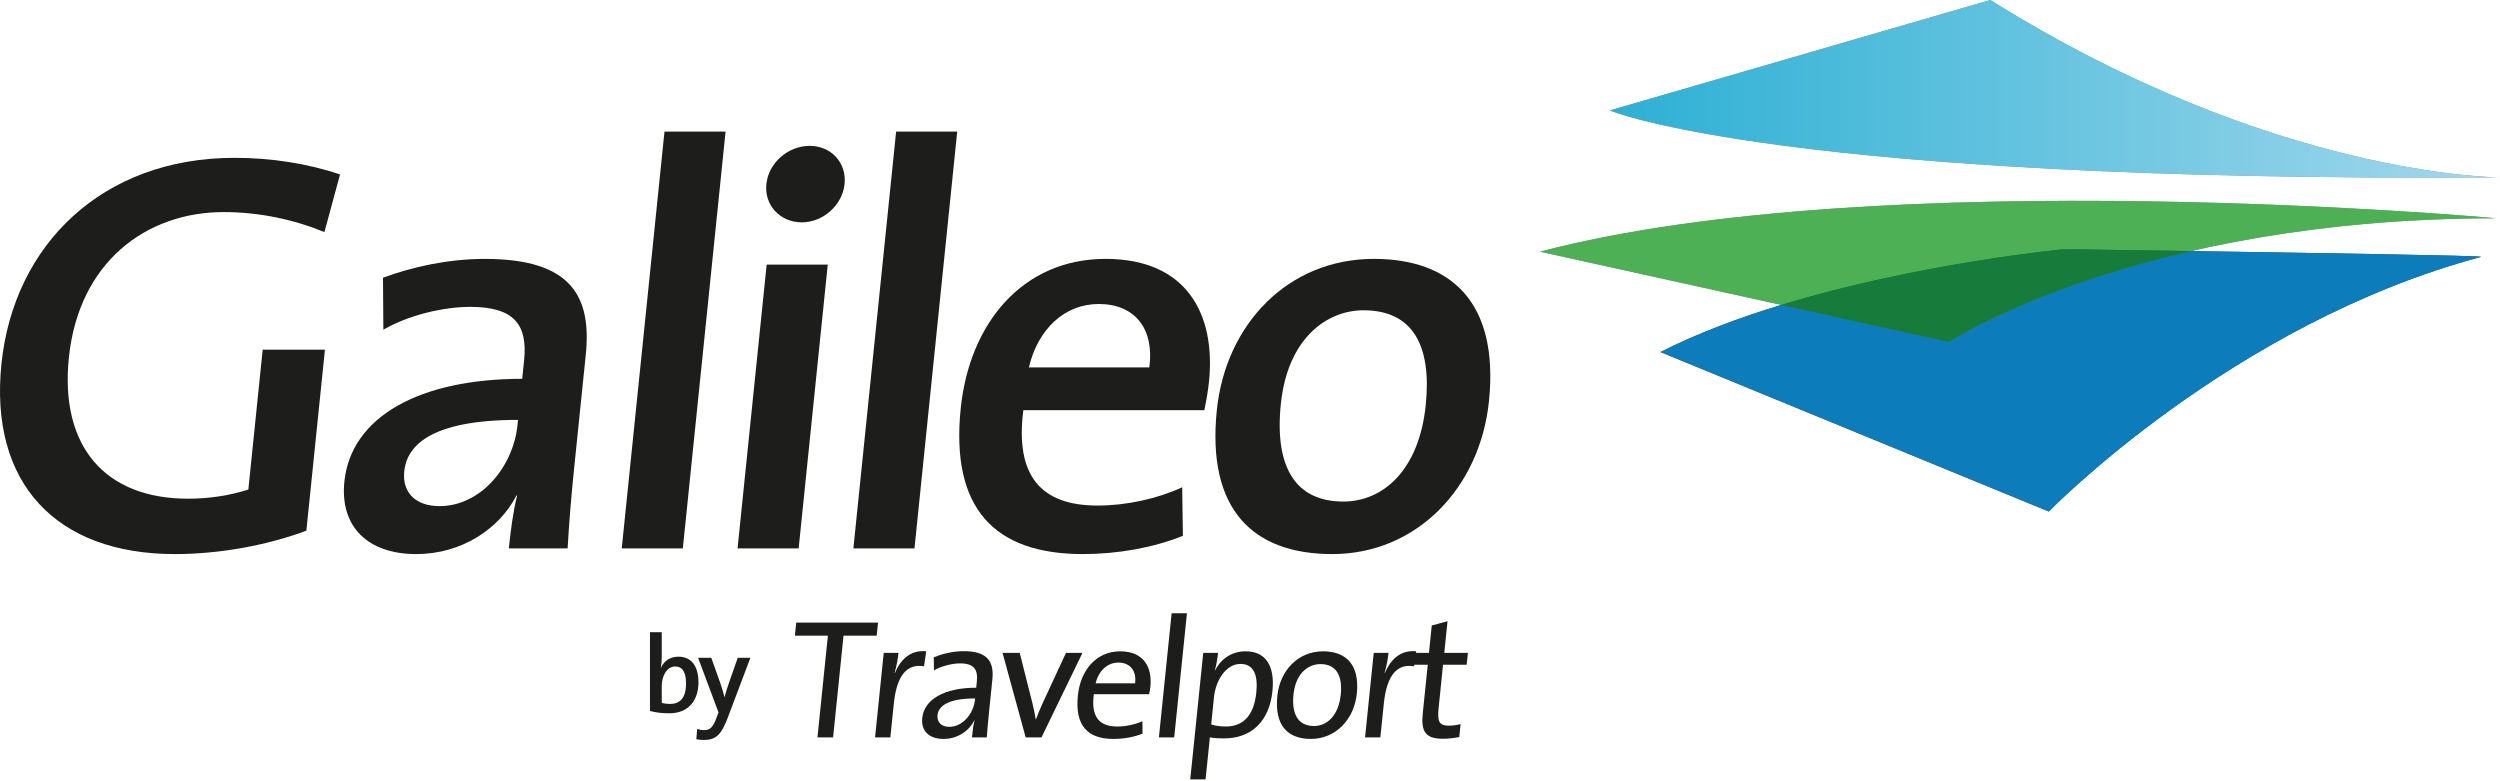
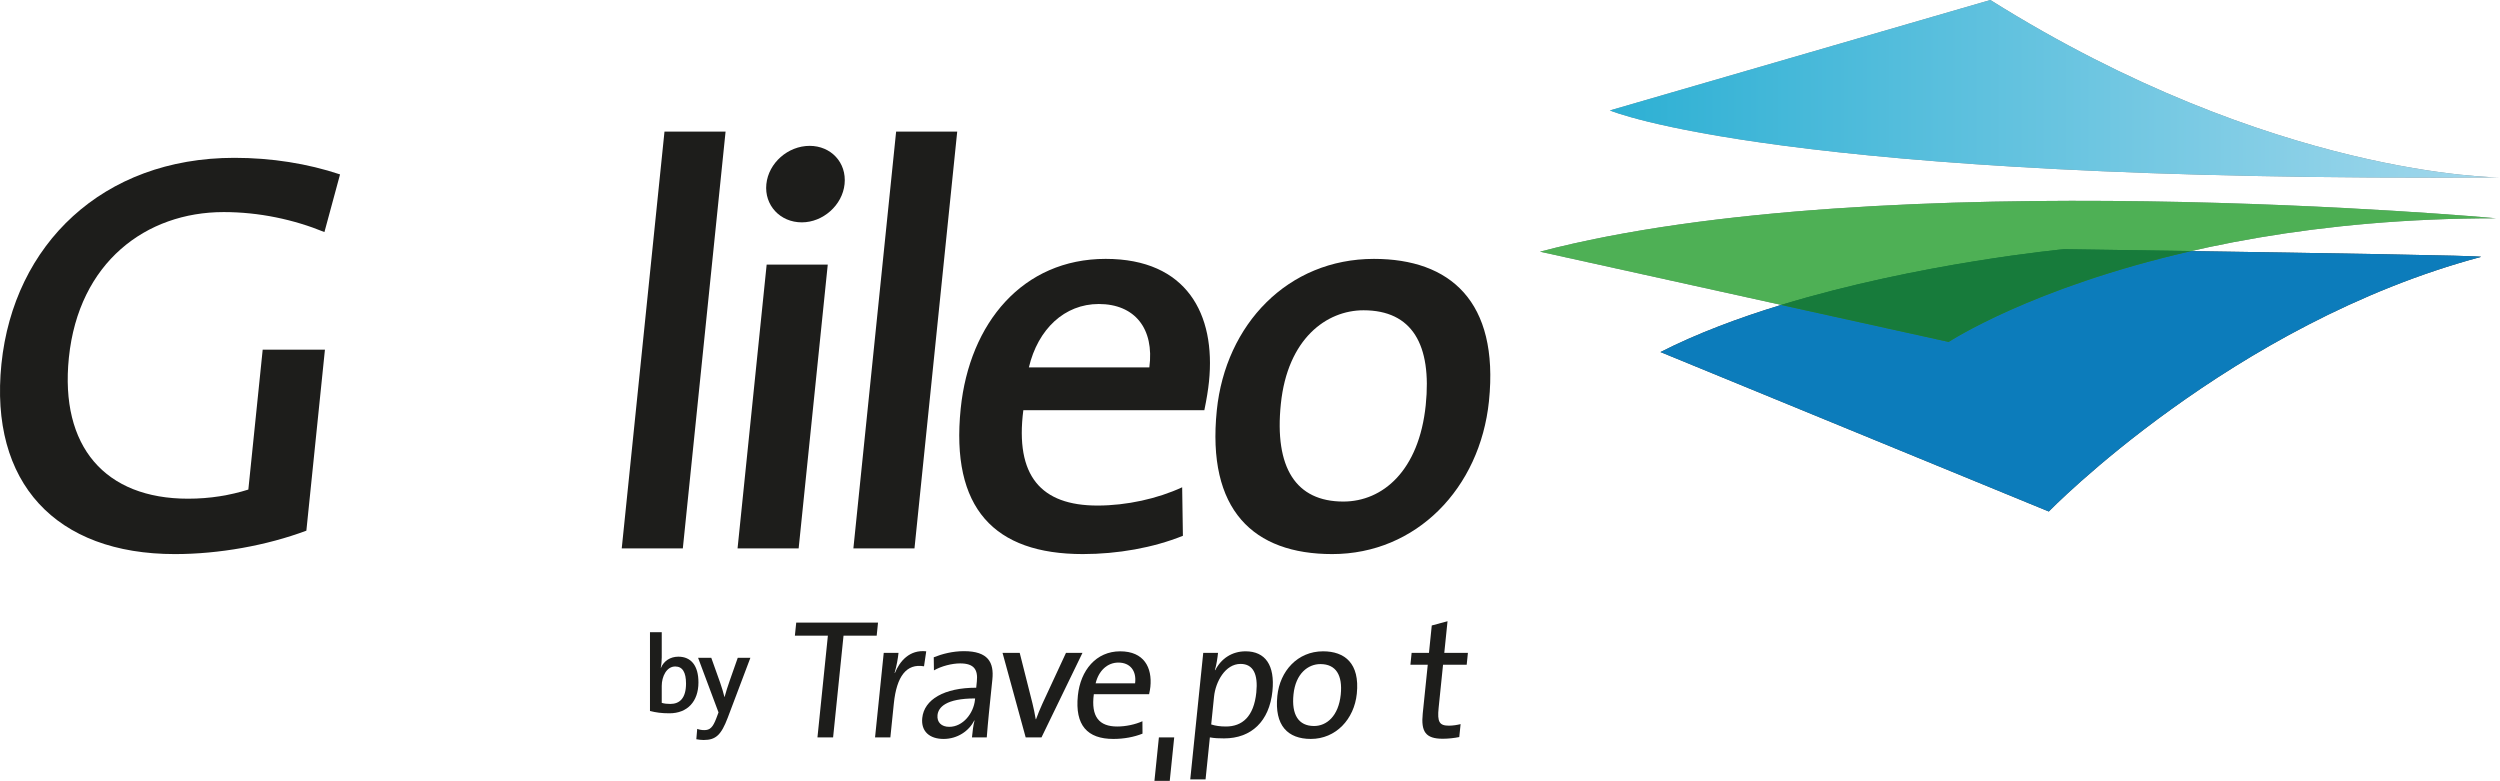
<svg xmlns="http://www.w3.org/2000/svg" xmlns:ns1="http://www.serif.com/" width="100%" height="100%" viewBox="0 0 445 139" version="1.1" xml:space="preserve" style="fill-rule:evenodd;clip-rule:evenodd;stroke-linejoin:round;stroke-miterlimit:2;">
  <g id="Layer-1" ns1:id="Layer 1">
    <path d="M122.113,121.664c-0,2.623 -1.135,3.637 -2.797,3.637c-0.607,-0 -1.098,-0.057 -1.526,-0.193l-0,-3.012c-0,-1.646 0.841,-3.463 2.404,-3.463c1.312,-0 1.919,1.073 1.919,3.031m2.211,-0.195c-0,-2.935 -1.273,-4.581 -3.581,-4.581c-1.427,-0 -2.583,0.767 -3.091,1.979l-0.039,-0c0.118,-0.51 0.177,-1.289 0.177,-1.859l-0,-4.479l-2.094,-0l-0,14.025c1.055,0.276 2.094,0.414 3.462,0.414c3.229,-0 5.166,-2.135 5.166,-5.499" style="fill:#1d1d1b;" />
    <path d="M133.57,117.086l-2.249,-0l-1.389,3.951c-0.352,1.002 -0.763,2.249 -0.958,3.034l-0.021,-0c-0.215,-0.821 -0.45,-1.681 -0.763,-2.547l-1.583,-4.438l-2.349,-0l3.638,9.723l-0.389,1.037c-0.627,1.664 -1.155,2.114 -2.134,2.114c-0.449,-0 -0.841,-0.061 -1.271,-0.216l-0.157,1.841c0.391,0.077 0.92,0.135 1.312,0.135c2.191,-0 3.129,-0.939 4.284,-3.973l4.029,-10.661Z" style="fill:#1d1d1b;" />
    <path d="M60.528,31.044c-5.798,-1.934 -12.199,-2.95 -18.805,-2.95c-23.478,-0 -39.291,15.45 -41.469,36.69c-2.167,21.141 9.642,33.843 30.883,33.843c7.825,-0 16.315,-1.525 23.396,-4.167l3.305,-32.219l-11.08,-0l-2.553,24.901c-3.254,1.019 -6.774,1.625 -10.736,1.625c-14.738,-0 -22.834,-9.246 -21.209,-25.1c1.742,-16.975 13.737,-25.918 27.559,-25.918c6.301,-0 12.468,1.32 17.929,3.557l2.78,-10.262Z" style="fill:#1d1d1b;" />
-     <path d="M92.099,75.761c-0.74,7.214 -6.449,14.328 -13.867,14.328c-4.269,-0 -6.663,-2.437 -6.278,-6.197c0.45,-4.371 4.395,-9.151 20.249,-9.151l-0.104,1.02Zm8.939,21.85c0.235,-4.269 0.664,-9.45 1.112,-13.821l2.117,-20.633c1.062,-10.367 -2.517,-17.075 -17.967,-17.075c-6.505,-0 -12.951,1.426 -18.128,3.355l0.067,9.249c4.541,-2.641 10.784,-4.066 15.458,-4.066c7.927,-0 10.237,3.252 9.591,9.554l-0.335,3.253c-18.191,-0 -30.465,6.706 -31.653,18.294c-0.824,8.028 4.165,12.906 12.803,12.906c8.029,-0 14.788,-4.47 17.843,-10.466l0.092,0.099c-0.69,2.743 -1.135,6.102 -1.468,9.351l10.468,-0Z" style="fill:#1d1d1b;" />
    <path d="M121.544,97.61l7.609,-74.189l-10.874,0l-7.609,74.189l10.874,0Z" style="fill:#1d1d1b;" />
    <path d="M142.16,97.61l5.181,-50.509l-10.876,0l-5.179,50.509l10.874,0Zm8.174,-64.84c0.396,-3.861 -2.451,-6.808 -6.212,-6.808c-3.863,0 -7.325,3.047 -7.711,6.808c-0.385,3.761 2.453,6.809 6.314,6.809c3.761,0 7.224,-3.048 7.609,-6.809" style="fill:#1d1d1b;" />
    <path d="M162.778,97.61l7.607,-74.189l-10.874,0l-7.608,74.189l10.875,0Z" style="fill:#1d1d1b;" />
    <path d="M204.584,65.393l-21.444,0c1.613,-6.808 6.34,-11.28 12.439,-11.28c6.402,0 9.919,4.371 9.005,11.28m10.616,2.541c1.231,-11.994 -3.959,-21.853 -18.391,-21.853c-14.737,0 -24.238,11.384 -25.803,26.63c-1.823,17.782 5.982,25.915 21.736,25.915c6.199,0 12.512,-1.118 17.814,-3.253l-0.13,-8.636c-4.376,2.029 -9.888,3.252 -15.071,3.252c-10.062,0 -14.703,-5.283 -13.201,-16.975l32.22,0c0.4,-1.929 0.681,-3.659 0.826,-5.08" style="fill:#1d1d1b;" />
    <path d="M253.782,72.103c-1.199,11.687 -7.656,17.173 -14.669,17.173c-8.434,0 -12.292,-5.996 -11.123,-17.38c1.188,-11.585 8.11,-16.666 14.715,-16.666c8.643,0 12.183,6.098 11.077,16.873m11.255,-0.714c1.823,-17.786 -6.958,-25.307 -20.48,-25.307c-15.343,0 -26.402,11.689 -27.965,26.932c-1.823,17.784 6.522,25.612 20.545,25.612c14.943,0 26.302,-11.689 27.9,-27.237" style="fill:#1d1d1b;" />
    <path d="M156.051,113.152l0.238,-2.332l-14.56,0l-0.24,2.332l5.874,0l-1.856,18.103l2.785,0l1.856,-18.103l5.903,0Z" style="fill:#1d1d1b;" />
    <path d="M164.869,115.934c-2.963,-0.33 -4.722,1.757 -5.572,3.847l-0.06,0c0.369,-1.242 0.603,-2.636 0.699,-3.571l-2.632,0l-1.544,15.044l2.725,0l0.62,-6.052c0.493,-4.813 2.246,-7.145 5.37,-6.6l0.394,-2.668Z" style="fill:#1d1d1b;" />
    <path d="M173.541,124.595c-0.241,2.359 -2.124,4.782 -4.576,4.782c-1.393,0 -2.217,-0.815 -2.089,-2.087c0.142,-1.364 1.456,-2.967 6.694,-2.967l-0.029,0.272Zm2.103,6.659c0.104,-1.302 0.237,-2.902 0.384,-4.329l0.615,-5.993c0.305,-2.995 -0.726,-5.025 -5.055,-5.025c-2,0 -3.864,0.483 -5.38,1.088l0.033,2.332c1.382,-0.788 3.245,-1.241 4.668,-1.241c2.482,0 3.185,1.122 2.971,3.208l-0.114,1.118c-5.692,0 -9.267,2.09 -9.606,5.394c-0.244,2.39 1.315,3.724 3.798,3.724c2.48,0 4.534,-1.427 5.45,-3.274l0.061,0c-0.238,0.849 -0.35,1.94 -0.459,2.998l2.634,0Z" style="fill:#1d1d1b;" />
    <path d="M192.68,116.211l-2.935,-0l-4.199,9.051c-0.426,0.908 -0.797,1.88 -1.13,2.755l-0.06,-0c-0.147,-0.942 -0.352,-1.877 -0.586,-2.848l-2.261,-8.958l-3.058,-0l4.12,15.044l2.815,-0l7.294,-15.044Z" style="fill:#1d1d1b;" />
    <path d="M202.045,121.631l-7.023,-0c0.529,-2.213 2.073,-3.693 4.042,-3.693c2.118,-0 3.268,1.48 2.981,3.693m2.721,0.633c0.352,-3.451 -1.139,-6.329 -5.377,-6.329c-4.269,-0 -7.065,3.364 -7.528,7.873c-0.543,5.298 1.691,7.722 6.323,7.722c1.878,-0 3.666,-0.336 5.182,-0.941l-0.015,-2.209c-1.271,0.575 -2.943,0.939 -4.485,0.939c-3.21,-0 -4.698,-1.728 -4.165,-5.751l9.839,-0c0.113,-0.516 0.188,-0.942 0.226,-1.304" style="fill:#1d1d1b;" />
-     <path d="M209.009,131.255l2.267,-22.099l-2.725,-0l-2.266,22.099l2.724,-0Z" style="fill:#1d1d1b;" />
+     <path d="M209.009,131.255l-2.725,-0l-2.266,22.099l2.724,-0Z" style="fill:#1d1d1b;" />
    <path d="M223.624,123.261c-0.443,4.329 -2.53,6.057 -5.404,6.057c-1.03,0 -1.866,-0.12 -2.626,-0.364l0.507,-4.964c0.27,-2.632 1.989,-5.813 4.714,-5.813c2.271,0 3.141,1.847 2.809,5.084m2.869,-0.239c0.471,-4.606 -1.269,-7.088 -4.783,-7.088c-2.389,0 -4.339,1.274 -5.399,3.364l-0.057,-0.03c0.268,-0.852 0.469,-2.213 0.556,-3.058l-2.634,0l-2.311,22.521l2.725,0l0.767,-7.477c0.861,0.153 1.585,0.18 2.523,0.18c4.875,0 8.065,-3.055 8.613,-8.412" style="fill:#1d1d1b;" />
    <path d="M238.654,123.628c-0.396,3.843 -2.512,5.601 -4.755,5.601c-2.752,-0 -4.032,-1.997 -3.657,-5.631c0.381,-3.724 2.611,-5.391 4.788,-5.391c2.788,-0 3.972,1.997 3.624,5.421m2.86,-0.153c0.555,-5.417 -2.165,-7.54 -6.007,-7.54c-4.54,-0 -7.688,3.513 -8.14,7.932c-0.543,5.301 1.877,7.663 5.963,7.663c4.452,-0 7.72,-3.513 8.184,-8.055" style="fill:#1d1d1b;" />
-     <path d="M252.088,115.934c-2.962,-0.33 -4.719,1.757 -5.57,3.847l-0.061,0c0.369,-1.242 0.603,-2.636 0.699,-3.571l-2.632,0l-1.544,15.044l2.725,0l0.62,-6.052c0.492,-4.813 2.246,-7.145 5.37,-6.6l0.393,-2.668Z" style="fill:#1d1d1b;" />
    <path d="M259.751,131.194l0.236,-2.302c-0.62,0.156 -1.39,0.276 -2.083,0.276c-1.697,0 -2.084,-0.665 -1.829,-3.151l0.788,-7.69l4.21,0l0.216,-2.116l-4.206,0l0.578,-5.631l-2.806,0.756l-0.498,4.875l-3.087,0l-0.216,2.116l3.088,0l-0.891,8.658c-0.333,3.238 0.477,4.513 3.564,4.513c0.969,0 2.073,-0.123 2.936,-0.304" style="fill:#1d1d1b;" />
    <path d="M354.283,0l-67.723,19.657c-0,0 30.25,12.834 158.369,11.918c-0,0 -40.279,0 -90.646,-31.575" style="fill:#858a8c;" />
    <path d="M274.12,44.797l72.745,16.056c0,0 33.403,-22 97.463,-22c0,0 -109.384,-10.028 -170.208,5.944" style="fill:#858a8c;" />
    <path d="M295.563,62.664c6.542,-3.322 13.962,-6.094 21.493,-8.39l29.81,6.579c-0,-0 14.641,-9.643 43.135,-16.162c20.938,0.327 52.465,0.808 51.608,1.037c-44.403,11.859 -76.923,45.32 -76.923,45.32l-69.123,-28.384Z" style="fill:#404344;" />
    <path d="M390.001,44.691c-28.494,6.519 -43.136,16.163 -43.136,16.163l-29.809,-6.58c24.613,-7.502 50.379,-9.922 50.379,-9.922l22.566,0.339Z" style="fill:#646869;fill-rule:nonzero;" />
    <g>
      <clipPath id="_clip1">
        <path d="M317.056,54.274l29.809,6.58c0,-0 14.642,-9.644 43.136,-16.163l-22.567,-0.339c0,-0 -25.765,2.419 -50.378,9.922Z" clip-rule="nonzero" />
      </clipPath>
      <g clip-path="url(#_clip1)">
        <path d="M274.12,44.797l72.745,16.056c0,0 33.403,-22 97.463,-22c0,0 -109.384,-10.028 -170.208,5.944" style="fill:#646869;" />
        <path d="M295.563,62.664c6.542,-3.322 13.962,-6.094 21.493,-8.39l29.81,6.579c-0,-0 14.641,-9.643 43.135,-16.162c20.938,0.327 52.465,0.808 51.608,1.037c-44.403,11.859 -76.923,45.32 -76.923,45.32l-69.123,-28.384Z" style="fill:#646869;" />
      </g>
    </g>
    <path d="M286.56,19.657c0,-0 30.249,12.835 158.368,11.919c0,-0 -40.279,-0 -90.646,-31.576l-67.722,19.657Z" style="fill:url(#_Linear2);fill-rule:nonzero;" />
    <path d="M274.12,44.797l72.745,16.056c0,0 33.403,-22 97.463,-22c0,0 -109.384,-10.028 -170.208,5.944" style="fill:#4eb055;" />
    <path d="M295.563,62.664c6.542,-3.322 13.962,-6.094 21.493,-8.39l29.81,6.579c-0,-0 14.641,-9.643 43.135,-16.162c20.938,0.327 52.465,0.808 51.608,1.037c-44.403,11.859 -76.923,45.32 -76.923,45.32l-69.123,-28.384Z" style="fill:#0c7cbb;" />
    <path d="M390.001,44.691c-28.494,6.519 -43.136,16.163 -43.136,16.163l-29.809,-6.58c24.613,-7.502 50.379,-9.922 50.379,-9.922l22.566,0.339Z" style="fill:#177b3b;fill-rule:nonzero;" />
    <g>
      <clipPath id="_clip3">
        <path d="M317.056,54.274l29.809,6.58c0,-0 14.642,-9.644 43.136,-16.163l-22.567,-0.339c0,-0 -25.765,2.419 -50.378,9.922Z" clip-rule="nonzero" />
      </clipPath>
      <g clip-path="url(#_clip3)">
        <path d="M274.12,44.797l72.745,16.056c0,0 33.403,-22 97.463,-22c0,0 -109.384,-10.028 -170.208,5.944" style="fill:#177b3b;" />
        <path d="M295.563,62.664c6.542,-3.322 13.962,-6.094 21.493,-8.39l29.81,6.579c-0,-0 14.641,-9.643 43.135,-16.162c20.938,0.327 52.465,0.808 51.608,1.037c-44.403,11.859 -76.923,45.32 -76.923,45.32l-69.123,-28.384Z" style="fill:#177b3b;" />
      </g>
    </g>
  </g>
  <defs>
    <linearGradient id="_Linear2" x1="0" y1="0" x2="1" y2="0" gradientUnits="userSpaceOnUse" gradientTransform="matrix(158.368,0,0,158.368,286.56,15.811)">
      <stop offset="0" style="stop-color:#2db0d4;stop-opacity:1" />
      <stop offset="1" style="stop-color:#a3d8ec;stop-opacity:1" />
    </linearGradient>
  </defs>
</svg>